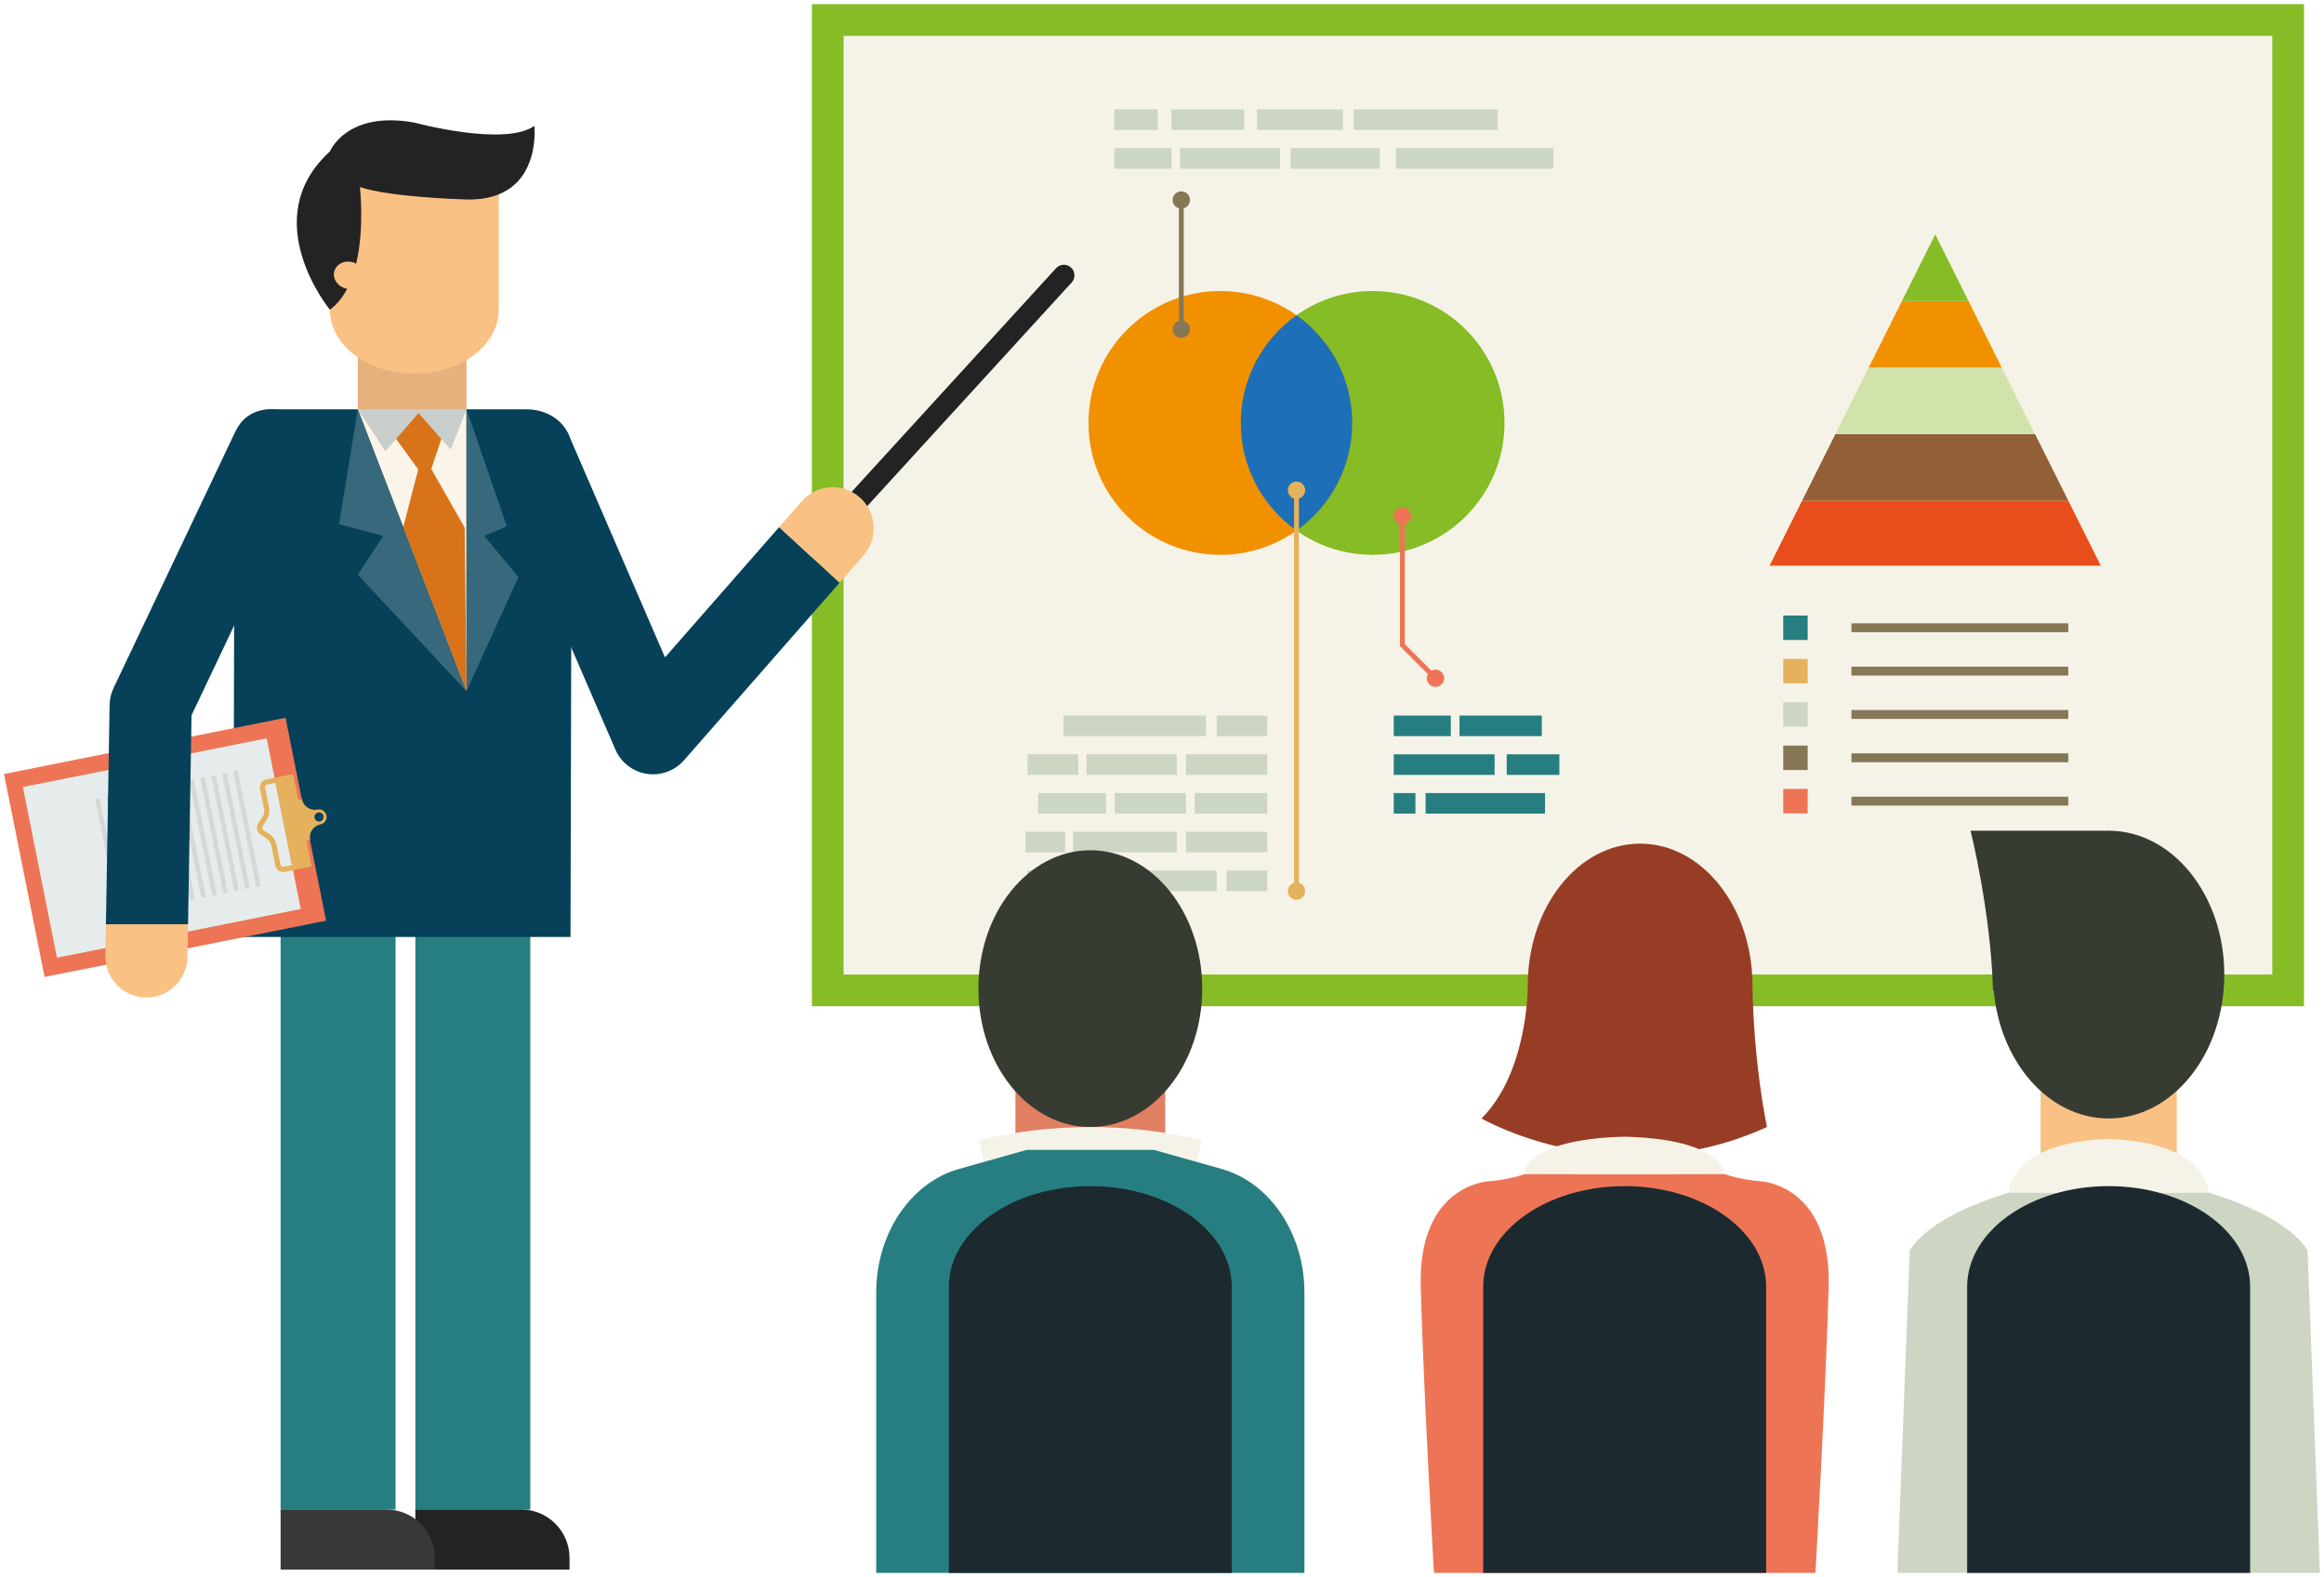
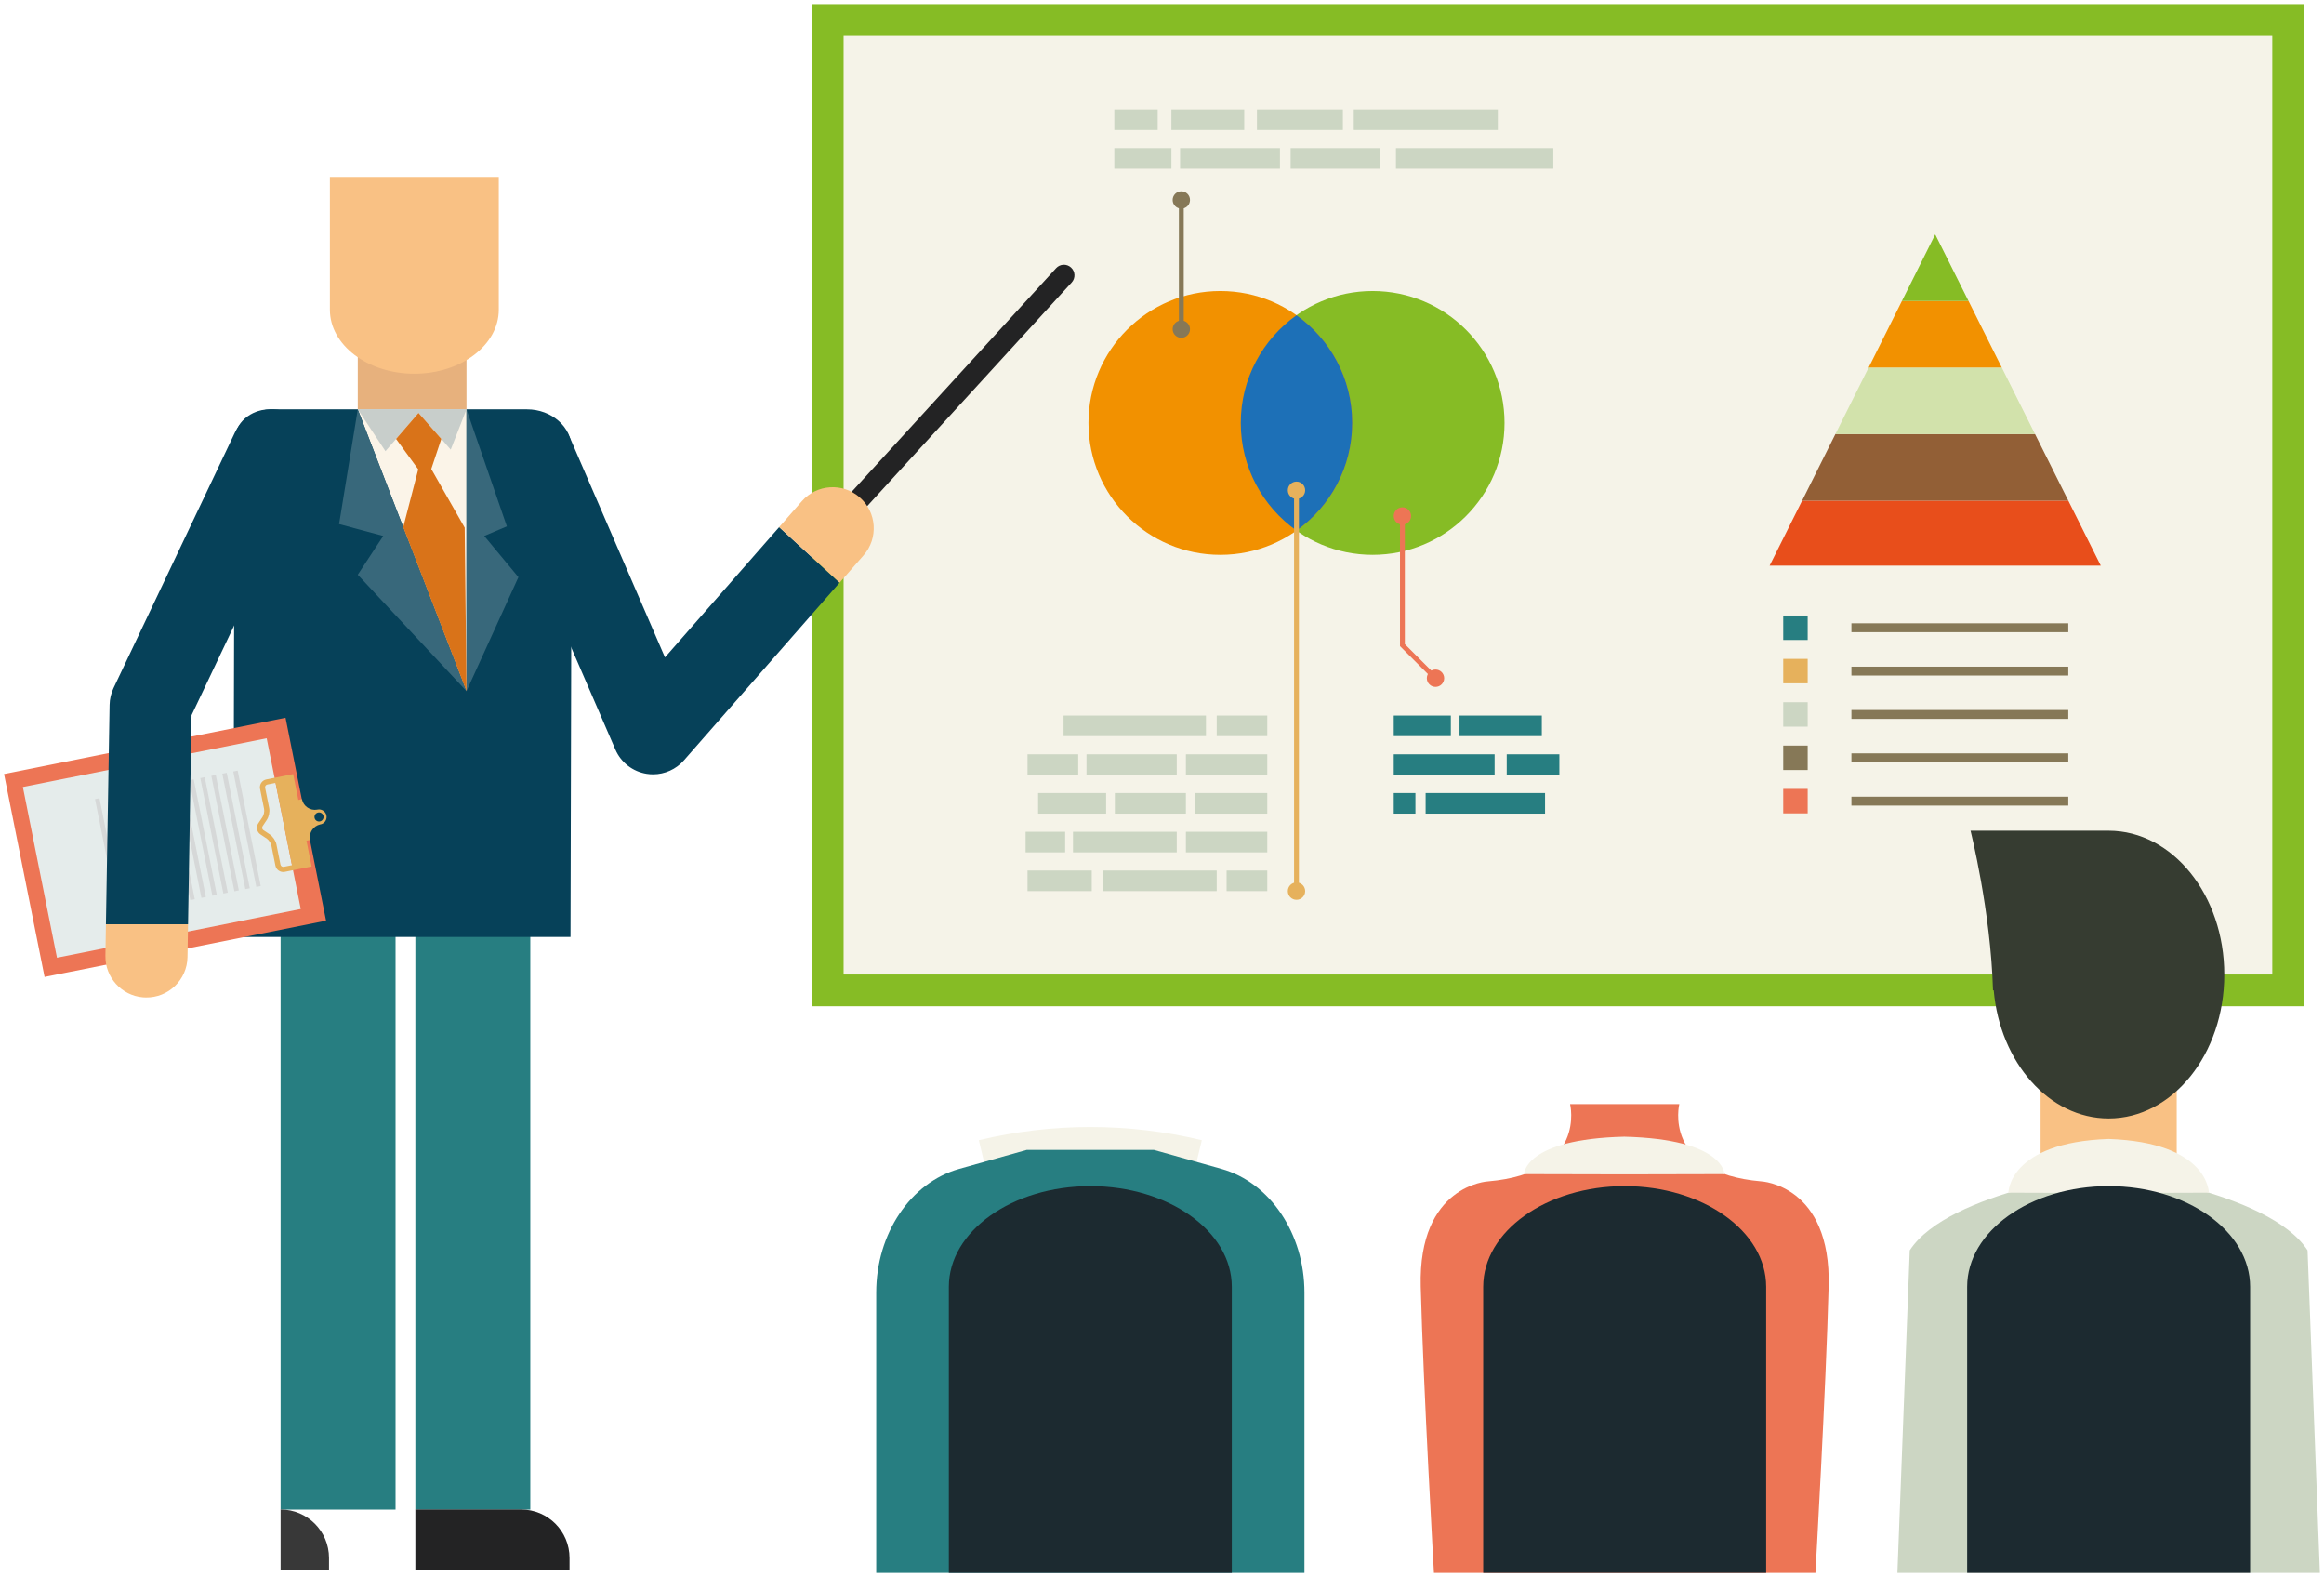
<svg xmlns="http://www.w3.org/2000/svg" version="1.1" id="Layer_1" x="0px" y="0px" width="510px" height="346px" viewBox="-247.767 -165.333 510 346" enable-background="new -247.767 -165.333 510 346" xml:space="preserve">
  <g id="Layer_1_1_">
</g>
  <g>
    <g>
      <rect x="-69.601" y="-164.426" fill="#86BC25" width="327.445" height="219.856" />
      <rect x="-62.64" y="-157.465" fill="#F5F3E8" width="313.523" height="205.932" />
      <g>
        <g>
          <polygon fill="#E84E1B" points="140.579,-41.24 213.247,-41.24 206.116,-55.501 147.714,-55.501     " />
          <polygon fill="#925F36" points="147.714,-55.501 206.116,-55.501 198.815,-70.102 155.013,-70.102     " />
          <polygon fill="#D2E2AB" points="155.013,-70.102 198.815,-70.102 191.517,-84.704 162.313,-84.704     " />
          <polygon fill="#F29100" points="162.313,-84.704 191.517,-84.704 184.216,-99.305 169.614,-99.305     " />
          <polygon fill="#86BC25" points="176.915,-113.907 169.614,-99.305 184.216,-99.305     " />
        </g>
        <g>
          <rect x="143.562" y="-30.288" fill="#277E81" width="5.365" height="5.363" />
          <rect x="143.562" y="-20.779" fill="#E6B15C" width="5.365" height="5.365" />
          <rect x="143.562" y="-11.269" fill="#CCD6C3" width="5.365" height="5.363" />
          <rect x="143.562" y="-1.758" fill="#867857" width="5.365" height="5.365" />
          <rect x="143.562" y="7.753" fill="#ED7555" width="5.365" height="5.364" />
          <rect x="158.528" y="-28.583" fill="#867857" width="47.588" height="1.95" />
          <rect x="158.528" y="-19.07" fill="#867857" width="47.588" height="1.948" />
          <rect x="158.528" y="-9.563" fill="#867857" width="47.588" height="1.953" />
          <rect x="158.528" y="-0.051" fill="#867857" width="47.588" height="1.949" />
          <rect x="158.528" y="9.458" fill="#867857" width="47.588" height="1.953" />
        </g>
      </g>
      <g>
        <g>
          <rect x="21.409" y="25.656" fill="#CCD6C3" width="8.927" height="4.516" />
          <rect x="-5.633" y="25.656" fill="#CCD6C3" width="24.873" height="4.516" />
          <rect x="-22.28" y="25.656" fill="#CCD6C3" width="14.096" height="4.516" />
          <rect x="12.479" y="17.156" fill="#CCD6C3" width="17.857" height="4.514" />
          <rect x="-12.299" y="17.156" fill="#CCD6C3" width="22.768" height="4.514" />
          <rect x="-22.699" y="17.156" fill="#CCD6C3" width="8.679" height="4.514" />
          <rect x="14.394" y="8.655" fill="#CCD6C3" width="15.942" height="4.515" />
          <rect x="-3.115" y="8.655" fill="#CCD6C3" width="15.594" height="4.515" />
          <rect x="-19.958" y="8.655" fill="#CCD6C3" width="14.931" height="4.515" />
          <rect x="12.479" y="0.156" fill="#CCD6C3" width="17.857" height="4.516" />
          <rect x="-9.333" y="0.156" fill="#CCD6C3" width="19.802" height="4.516" />
          <rect x="-22.28" y="0.156" fill="#CCD6C3" width="11.128" height="4.516" />
          <rect x="19.24" y="-8.343" fill="#CCD6C3" width="11.096" height="4.513" />
          <rect x="-14.372" y="-8.343" fill="#CCD6C3" width="31.253" height="4.513" />
        </g>
        <g>
          <rect x="65.085" y="8.655" fill="#277E81" width="26.207" height="4.515" />
          <rect x="58.089" y="8.655" fill="#277E81" width="4.758" height="4.515" />
          <rect x="82.882" y="0.156" fill="#277E81" width="11.553" height="4.516" />
          <rect x="58.089" y="0.156" fill="#277E81" width="22.135" height="4.516" />
          <rect x="72.522" y="-8.343" fill="#277E81" width="18.061" height="4.513" />
          <rect x="58.089" y="-8.343" fill="#277E81" width="12.529" height="4.513" />
        </g>
        <g>
          <rect x="58.573" y="-132.831" fill="#CCD6C3" width="34.529" height="4.514" />
          <rect x="35.461" y="-132.831" fill="#CCD6C3" width="19.567" height="4.514" />
          <rect x="11.203" y="-132.831" fill="#CCD6C3" width="21.915" height="4.514" />
          <rect x="-3.23" y="-132.831" fill="#CCD6C3" width="12.529" height="4.514" />
          <rect x="49.319" y="-141.333" fill="#CCD6C3" width="31.609" height="4.519" />
          <rect x="28.069" y="-141.333" fill="#CCD6C3" width="18.859" height="4.519" />
          <rect x="9.299" y="-141.333" fill="#CCD6C3" width="15.982" height="4.519" />
          <rect x="-3.23" y="-141.333" fill="#CCD6C3" width="9.519" height="4.519" />
        </g>
        <g>
          <g>
            <circle fill="#86BC25" cx="53.458" cy="-72.545" r="28.94" />
            <circle fill="#F29100" cx="20.037" cy="-72.545" r="28.941" />
            <path fill="#1D70B7" d="M48.978-72.545c0-9.756-4.834-18.38-12.229-23.623c-7.399,5.243-12.23,13.867-12.23,23.623       c0,9.757,4.831,18.38,12.23,23.619C44.144-54.166,48.978-62.789,48.978-72.545z" />
          </g>
          <g>
            <polygon fill="#ED7555" points="59.46,-52.127 60.524,-52.127 60.524,-24.014 67.628,-16.909 66.874,-16.158 59.46,-23.575             " />
            <circle fill="#ED7555" cx="59.992" cy="-52.127" r="1.903" />
            <circle fill="#ED7555" cx="67.252" cy="-16.533" r="1.903" />
          </g>
          <g>
            <rect x="10.94" y="-121.455" fill="#867857" width="1.065" height="28.333" />
            <circle fill="#867857" cx="11.473" cy="-121.455" r="1.903" />
            <circle fill="#867857" cx="11.473" cy="-93.122" r="1.903" />
          </g>
          <g>
            <rect x="36.216" y="-57.772" fill="#E6B15C" width="1.062" height="87.235" />
            <circle fill="#E6B15C" cx="36.747" cy="-57.772" r="1.904" />
            <circle fill="#E6B15C" cx="36.747" cy="30.172" r="1.904" />
          </g>
        </g>
      </g>
    </g>
    <g>
      <rect x="-169.256" y="-91.108" fill="#E7B17D" width="23.859" height="26.661" />
      <path fill="#F9C184" d="M-175.374-126.52v29.127c0,7.764,8.298,14.054,18.535,14.054c10.232,0,18.53-6.29,18.53-14.054v-29.127    H-175.374z" />
-       <path fill="#232324" d="M-130.505-137.711c-6.585,4.633-26.334-0.73-26.334-0.73c-14.878-2.683-18.535,6.341-18.535,6.341    c-16.337,14.874,0,34.708,0,34.708c1.6-1.155,2.835-2.75,3.793-4.585c-0.133-0.022-0.265-0.04-0.396-0.078    c-1.783-0.501-2.866-2.192-2.417-3.784c0.445-1.586,2.254-2.467,4.037-1.966c0.27,0.077,0.517,0.189,0.755,0.316    c1.873-7.917,0.812-16.809,0.812-16.809c6.586,2.222,22.192,2.681,22.192,2.681C-128.555-120.398-130.505-137.711-130.505-137.711    z" />
      <rect x="-156.617" y="30.363" fill="#277E81" width="25.224" height="135.502" />
      <path fill="#232324" d="M-122.783,179.014h-33.834v-13.17h23.217c5.864,0,10.617,4.756,10.617,10.623V179.014z" />
      <rect x="-186.189" y="30.363" fill="#277E81" width="25.224" height="135.502" />
-       <path fill="#383838" d="M-152.353,179.014h-33.837v-13.168h23.215c5.866,0,10.622,4.756,10.622,10.621V179.014z" />
+       <path fill="#383838" d="M-152.353,179.014h-33.837v-13.168c5.866,0,10.622,4.756,10.622,10.621V179.014z" />
      <path fill="#064159" d="M-122.568,40.229h-73.987l0.263-108.91c0-3.782,3.48-6.846,7.774-6.846h56.391    c5.425,0,9.821,3.87,9.821,8.646L-122.568,40.229z" />
      <polygon fill="#FBF4E8" points="-169.256,-75.527 -145.396,-13.7 -145.396,-75.527   " />
      <polygon fill="#38687B" points="-145.396,-75.527 -136.535,-49.85 -141.497,-47.748 -133.999,-38.706 -145.396,-13.7   " />
      <polygon fill="#38687B" points="-169.256,-75.527 -173.356,-50.35 -163.668,-47.748 -169.256,-39.237 -145.396,-13.7   " />
      <polygon fill="#C8CECB" points="-169.256,-75.527 -163.182,-66.344 -155.926,-74.737 -148.854,-66.69 -145.396,-75.527   " />
      <polygon fill="#D97319" points="-160.85,-69.038 -155.987,-62.36 -159.279,-49.675 -145.396,-13.7 -145.788,-49.565     -153.123,-62.441 -150.921,-69.038 -155.926,-74.737   " />
      <path fill="#232324" d="M-63.517-48.786c-0.557,0-1.119-0.199-1.563-0.607c-0.946-0.864-1.013-2.333-0.147-3.275l49.218-53.827    c0.863-0.944,2.329-1.012,3.276-0.146c0.946,0.865,1.013,2.333,0.146,3.278L-61.804-49.54    C-62.261-49.039-62.887-48.786-63.517-48.786z" />
      <g>
        <path fill="#064159" d="M-76.785-49.686l-25.053,28.581L-122.692-69.3c-1.971-4.565-7.278-6.671-11.844-4.69     c-4.565,1.977-6.666,7.278-4.689,11.846L-112.72-0.88c1.226,2.835,3.82,4.846,6.871,5.323c0.468,0.074,0.935,0.11,1.396,0.11     c2.574,0,5.051-1.106,6.775-3.071l34.16-38.976L-76.785-49.686z" />
        <path fill="#F9C184" d="M-63.517-37.494l5.259-5.999c3.279-3.742,2.905-9.435-0.836-12.713     c-3.743-3.281-9.433-2.907-12.712,0.836l-4.979,5.684L-63.517-37.494z" />
      </g>
      <g>
        <rect x="-234.231" y="-10.828" transform="matrix(0.196 0.981 -0.981 0.196 -149.819 224.044)" fill="#ED7555" width="45.383" height="62.971" />
        <rect x="-231.328" y="-6.472" transform="matrix(0.196 0.981 -0.981 0.196 -150.255 224.845)" fill="#E5ECEB" width="38.178" height="54.538" />
        <path fill="#E6B15C" d="M-180.513,19.105l0.793-0.158c-0.309-1.553,0.68-3.062,2.216-3.408c0.022-0.002,0.045,0,0.073-0.004     c0.896-0.182,1.481-1.057,1.3-1.953c-0.179-0.9-1.054-1.482-1.953-1.303c-0.022,0.004-0.045,0.014-0.068,0.02     c-1.55,0.271-3.043-0.74-3.353-2.293l-0.793,0.158l-1.133-5.665l-5.89,1.173c-0.947,0.19-1.563,1.116-1.376,2.062l0.889,4.441     c0.1,0.494-0.059,1.301-0.34,1.721l-0.94,1.41c-0.261,0.389-0.351,0.857-0.261,1.314c0.091,0.459,0.358,0.855,0.748,1.115     l1.409,0.939c0.419,0.279,0.875,0.961,0.974,1.459l0.889,4.438c0.191,0.951,1.113,1.566,2.06,1.375l5.889-1.178L-180.513,19.105z      M-176.778,13.711c0.108,0.541-0.245,1.066-0.785,1.172c-0.538,0.107-1.063-0.24-1.173-0.781s0.242-1.066,0.783-1.174     C-177.413,12.82-176.888,13.168-176.778,13.711z M-186.216,24.35l-0.889-4.438c-0.158-0.793-0.787-1.73-1.456-2.18l-1.413-0.939     c-0.273-0.186-0.351-0.584-0.17-0.857l0.938-1.41c0.449-0.672,0.671-1.777,0.513-2.57l-0.889-4.442     c-0.067-0.333,0.149-0.659,0.482-0.725l1.798-0.359l3.606,18.047l-1.797,0.359C-185.824,24.902-186.15,24.684-186.216,24.35z" />
        <g>
          <g>
            <rect x="-206.463" y="16.078" transform="matrix(0.196 0.981 -0.981 0.196 -139.366 203.126)" fill="#D6D8D8" width="25.814" height="0.991" />
            <rect x="-208.872" y="16.561" transform="matrix(0.196 0.981 -0.981 0.196 -140.829 205.877)" fill="#D6D8D8" width="25.813" height="0.991" />
            <rect x="-211.282" y="17.041" transform="matrix(0.196 0.981 -0.981 0.196 -142.285 208.625)" fill="#D6D8D8" width="25.81" height="0.992" />
            <rect x="-213.693" y="17.522" transform="matrix(0.196 0.981 -0.981 0.196 -143.762 211.38)" fill="#D6D8D8" width="25.814" height="0.994" />
            <rect x="-216.106" y="18.005" transform="matrix(0.196 0.981 -0.981 0.196 -145.229 214.133)" fill="#D6D8D8" width="25.815" height="0.993" />
            <rect x="-218.513" y="18.486" transform="matrix(0.196 0.981 -0.981 0.196 -146.689 216.88)" fill="#D6D8D8" width="25.81" height="0.993" />
            <rect x="-220.926" y="18.969" transform="matrix(0.196 0.981 -0.981 0.196 -148.175 219.638)" fill="#D6D8D8" width="25.813" height="0.991" />
            <rect x="-223.337" y="19.451" transform="matrix(0.196 0.981 -0.981 0.196 -149.64 222.39)" fill="#D6D8D8" width="25.813" height="0.992" />
          </g>
          <rect x="-227.166" y="20.215" transform="matrix(0.196 0.981 -0.981 0.196 -151.971 226.76)" fill="#D6D8D8" width="25.815" height="0.994" />
          <rect x="-229.575" y="20.696" transform="matrix(0.196 0.981 -0.981 0.196 -153.432 229.509)" fill="#D6D8D8" width="25.811" height="0.994" />
          <rect x="-231.985" y="21.179" transform="matrix(0.196 0.981 -0.981 0.196 -154.881 232.255)" fill="#D6D8D8" width="25.812" height="0.993" />
-           <rect x="-234.397" y="21.66" transform="matrix(0.196 0.981 -0.981 0.196 -156.342 235.005)" fill="#D6D8D8" width="25.813" height="0.994" />
          <rect x="-232.159" y="16.473" transform="matrix(0.196 0.981 -0.981 0.196 -164.275 234.31)" fill="#D6D8D8" width="14.251" height="0.994" />
        </g>
      </g>
      <g>
        <path fill="#064159" d="M-184.245-74.657c-4.488-2.13-9.868-0.223-12.002,4.273l-26.598,55.997     c-0.552,1.161-0.852,2.427-0.871,3.715l-0.805,48.111h18.021l0.767-45.858l25.759-54.233     C-177.839-67.148-179.751-72.52-184.245-74.657z" />
        <path fill="#F9C184" d="M-224.521,37.439l-0.114,6.912c-0.078,4.758,3.544,8.717,8.212,9.125c0.214,0.02,0.429,0.029,0.644,0.033     c4.977,0.082,9.078-3.883,9.159-8.857l0.121-7.213H-224.521z" />
      </g>
    </g>
    <g>
      <g>
-         <rect x="-24.934" y="57.562" fill="#E17F62" width="32.872" height="38.668" />
-         <ellipse fill="#363C31" cx="-8.498" cy="51.566" rx="24.556" ry="30.357" />
        <path fill="#F5F3E8" d="M13.351,95.723c-14.36-3.447-29.334-3.447-43.697,0c-0.872-3.635-1.746-7.268-2.617-10.902     c16.083-3.861,32.852-3.861,48.935,0C15.096,88.455,14.226,92.088,13.351,95.723z" />
        <path fill="#277E81" d="M20.298,91.119l-14.832-4.17h-27.927l-14.83,4.17c-10.668,2.998-18.191,14.217-18.191,27.123v61.518     h93.972v-61.518C38.489,105.336,30.961,94.117,20.298,91.119z" />
      </g>
      <g>
        <path fill="#ED7555" d="M138.735,93.852c-21.752-1.873-17.982-16.955-17.982-16.955H96.784c0,0,3.771,15.082-17.982,16.955     c0,0-15.371,0.738-14.791,23.068c0.58,22.334,2.9,62.84,2.9,62.84h83.715c0,0,2.32-40.506,2.9-62.84     C154.106,94.59,138.735,93.852,138.735,93.852z" />
-         <path fill="#983D25" d="M136.81,50.84c0-17.164-11.039-31.08-24.652-31.08c-13.619,0-24.654,13.916-24.654,31.08     c0,0,0.164,18.896-10.15,29.211c0,0,29.293,17.051,62.646,1.873C139.999,81.924,137.099,68.582,136.81,50.84z" />
        <path fill="#F5F3E8" d="M108.677,84.051c-21.996,0.539-21.996,8.211-21.996,8.211l21.996,0.049l21.992-0.049     C130.669,92.262,130.669,84.59,108.677,84.051z" />
      </g>
      <g>
        <rect x="200.036" y="57.562" fill="#F9C184" width="29.873" height="38.668" />
        <path fill="#363C31" d="M214.974,16.922h-30.309c0,0,4.445,17.615,4.93,35.016h0.158c1.385,15.807,12.141,28.113,25.221,28.113     c14.014,0,25.377-14.133,25.377-31.566S228.987,16.922,214.974,16.922z" />
        <path fill="#CCD6C3" d="M258.624,108.992c-8.51-13.146-43.65-17.402-43.65-17.402s-35.145,4.256-43.65,17.402l-2.709,70.768     h92.715L258.624,108.992z" />
        <path fill="#F5F3E8" d="M214.974,84.545c-21.996,0.773-21.996,11.795-21.996,11.795l21.996,0.072l21.992-0.072     C236.966,96.34,236.966,85.318,214.974,84.545z" />
      </g>
      <path fill="#1C2A30" d="M214.974,94.895c-17.148,0-31.051,9.885-31.051,22.08v62.785h62.098v-62.785    C246.021,104.779,232.12,94.895,214.974,94.895z" />
      <path fill="#1C2A30" d="M108.767,94.895c-17.146,0-31.047,9.885-31.047,22.08v62.785h62.096v-62.785    C139.815,104.779,125.915,94.895,108.767,94.895z" />
      <path fill="#1C2A30" d="M-8.496,94.895c-17.148,0-31.05,9.885-31.05,22.08v62.785H22.55v-62.785    C22.55,104.779,8.651,94.895-8.496,94.895z" />
    </g>
  </g>
</svg>